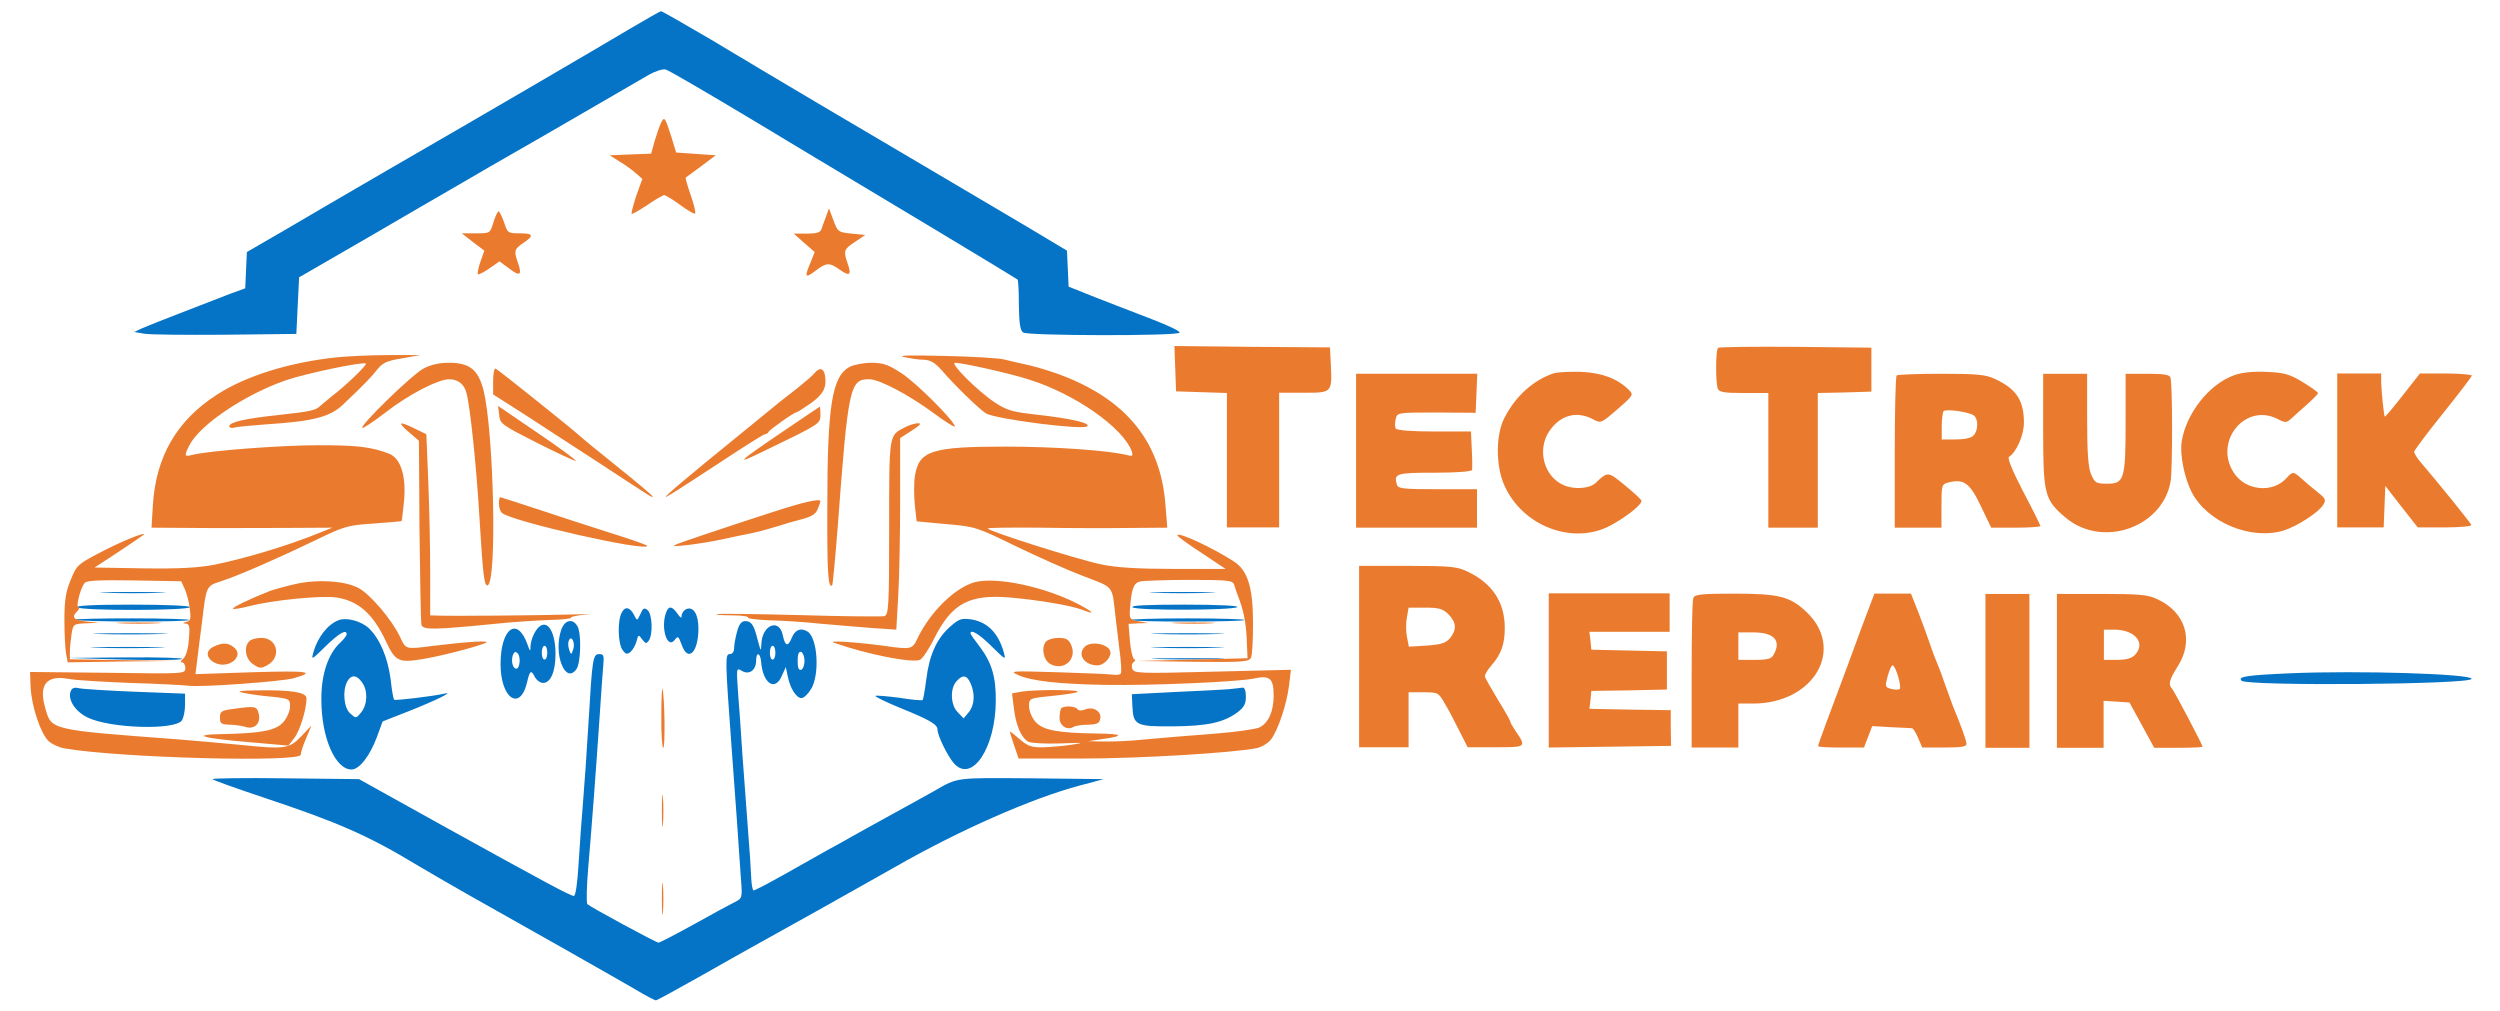
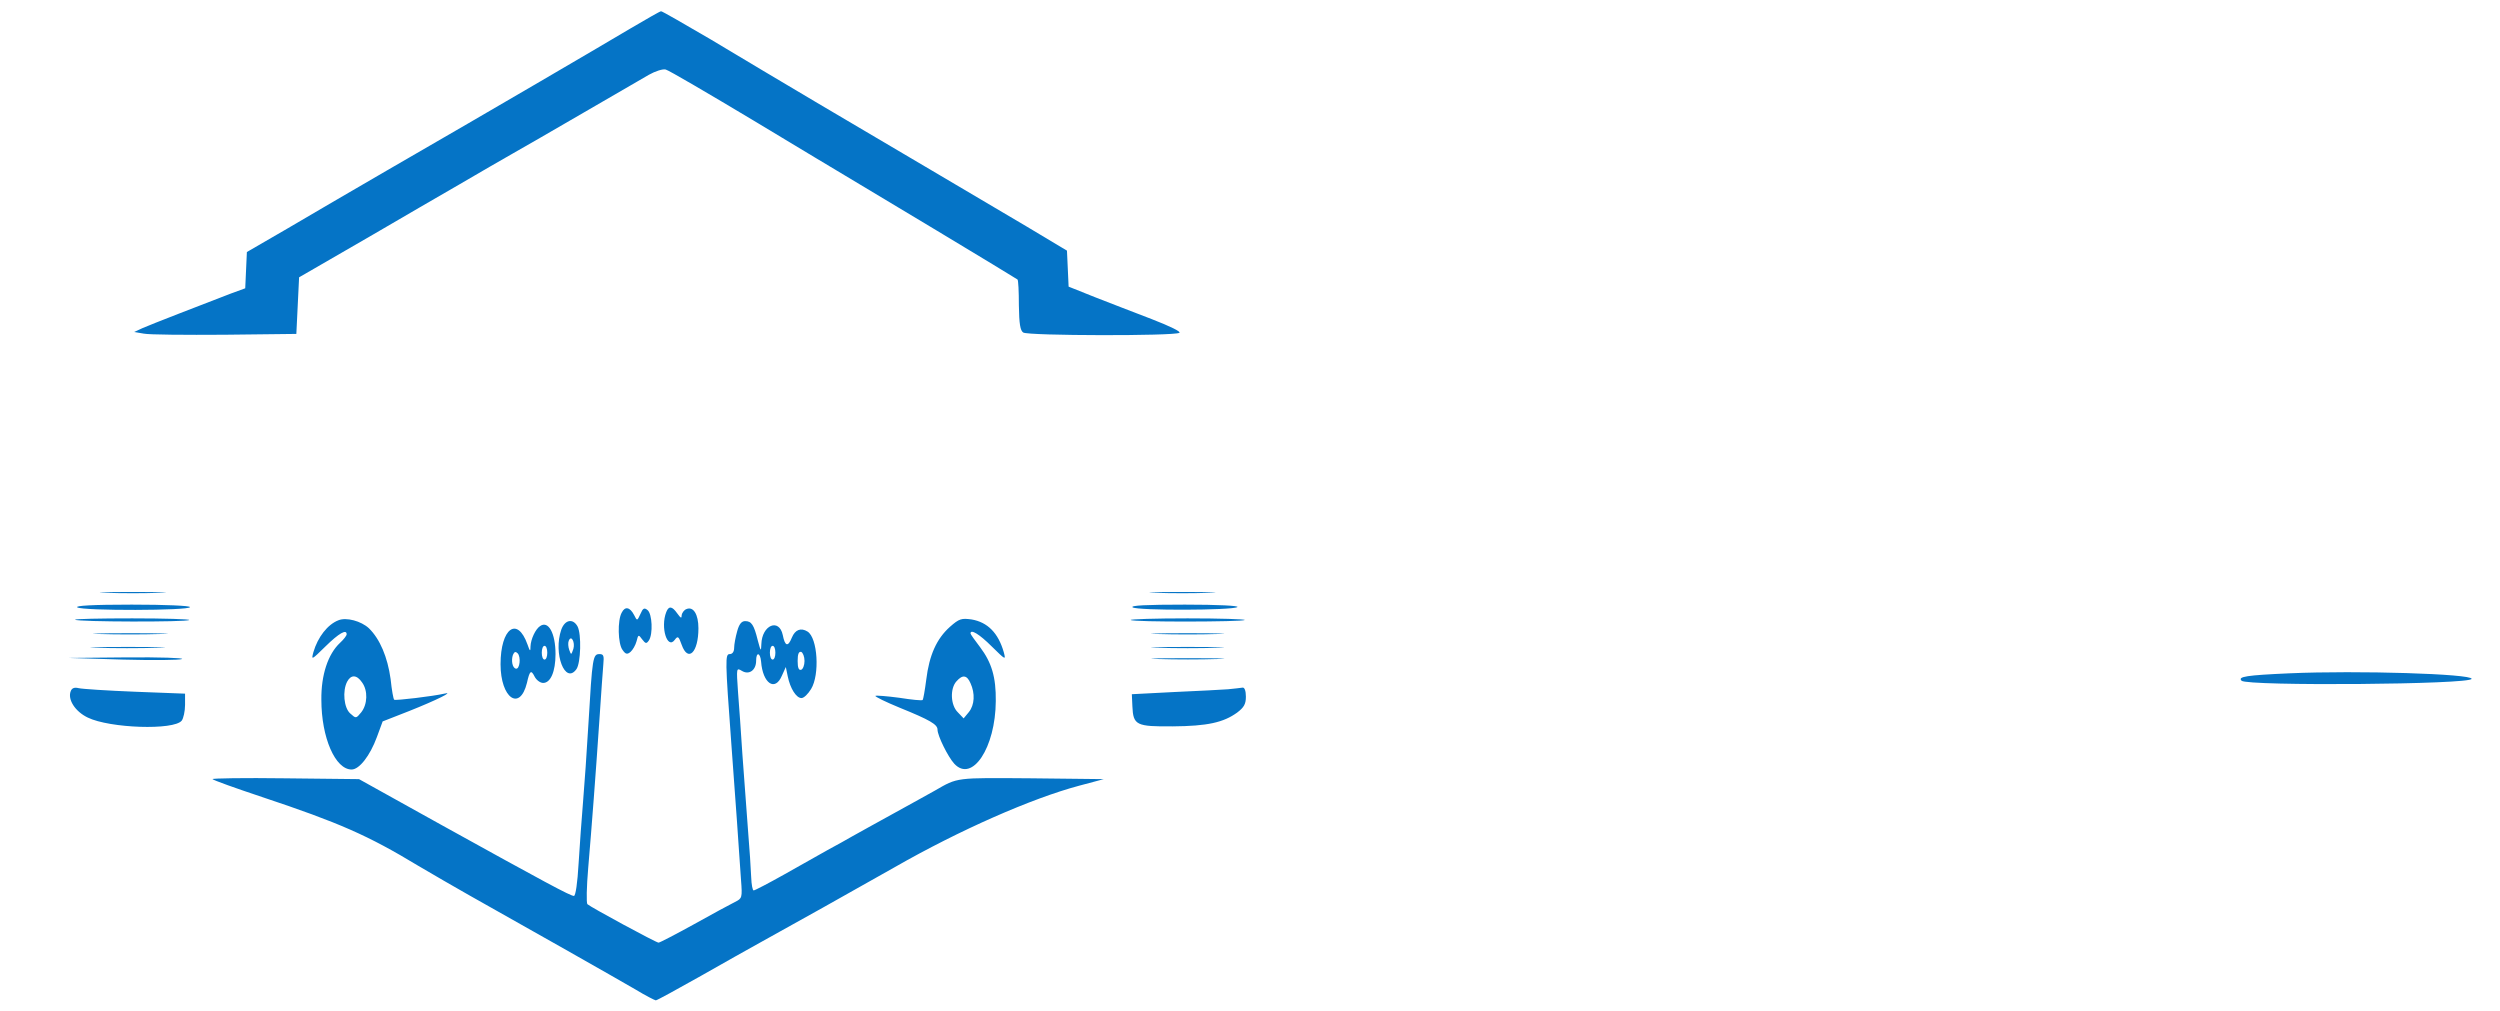
<svg xmlns="http://www.w3.org/2000/svg" version="1.2" viewBox="0 0 905 368" width="220" height="89">
  <title>logo-ai-converted</title>
  <style>
		.s0 { fill: #0574c6 } 
		.s1 { fill: #ea7b2e } 
	</style>
  <path fill-rule="evenodd" class="s0" d="m227 10.4c-10.6 6.3-47.6 28-88.5 51.6-12.1 7-28.5 16.6-36.5 21.3l-14.5 8.4-0.3 6.6-0.3 6.6-5.2 1.9c-10.4 4-29.3 11.3-32.2 12.6l-3 1.4 3.5 0.6c1.9 0.4 15.2 0.5 29.5 0.4l26-0.3 0.5-10.3 0.5-10.3 4-2.3c2.2-1.3 12.6-7.3 23-13.3 10.4-6.1 24.6-14.3 31.5-18.3 6.9-4 15.4-9 19-11 3.6-2 15.3-8.8 26-15 10.7-6.2 21.4-12.4 23.8-13.8 2.3-1.3 5.1-2.2 6.1-1.9 1 0.2 15.5 8.7 32.2 18.7 16.7 10.1 31.6 19 33.1 19.9 6.3 3.7 62.3 37.4 62.7 37.8 0.3 0.2 0.5 4.4 0.5 9.4 0.1 6.8 0.5 9.2 1.6 9.9 1.8 1.2 55 1.3 56.8 0.1 0.7-0.4-3.4-2.4-10.1-5-6.1-2.3-15.5-6-20.7-8l-9.5-3.8-0.3-6.6-0.3-6.5-14.7-8.8c-8.1-4.8-23.5-13.9-34.2-20.2-24.7-14.5-58.5-34.5-80.8-47.9-9.6-5.6-17.7-10.3-18-10.2-0.4 0-5.4 2.9-11.2 6.3zm-190.8 205.3c5.4 0.2 14.2 0.2 19.6 0 5.3-0.1 0.9-0.3-9.8-0.3-10.7 0-15.1 0.2-9.7 0.3zm381.9 0c5.4 0.2 14.2 0.2 19.6 0 5.3-0.1 0.9-0.3-9.8-0.3-10.7 0-15.1 0.2-9.7 0.3zm-392.3 5.3c1.9 1.3 41 1.2 41-0.1 0-0.5-8.9-0.9-21.2-0.9-14.4 0-20.8 0.4-19.8 1zm384 0c1.8 1.2 36.2 1.1 38.1-0.1 0.8-0.5-7.1-0.9-19.1-0.9-13.9 0-20 0.3-19 1zm-185.9 1.9c-1.6 2.8-1.4 11.4 0.3 13.6 1.1 1.6 1.7 1.7 2.9 0.7 0.8-0.7 1.8-2.4 2.2-3.9 0.6-2.4 0.7-2.5 2-0.7 1.3 1.7 1.6 1.7 2.5 0.4 1.5-2.3 1.2-9.6-0.5-11-1.2-1-1.7-0.7-2.6 1.4-1.2 2.6-1.2 2.6-2.3 0.4-1.5-2.9-3.3-3.3-4.5-0.9zm16.2-0.2c-2.2 5.6 0.4 13.8 3.1 10.1 1.1-1.5 1.4-1.3 2.5 1.8 2.3 6.5 6.1 2.9 6.1-6 0-5-1.8-8-4.3-7-0.9 0.3-1.7 1.4-1.8 2.3 0 1.2-0.3 1.1-1.6-0.7-1.9-2.7-3.1-2.8-4-0.5zm-215.1 2.8c0.8 0.8 40.8 0.9 41.5 0.1 0.4-0.3-9-0.6-20.7-0.6-11.7 0-21.1 0.2-20.8 0.5zm95.8 0.2c-3.9 1.5-7.5 6.1-9.1 11.6-0.8 3-0.7 2.9 4.4-2.1 4.9-4.8 7.7-6.4 7.7-4.4 0 0.5-1.1 1.9-2.4 3.1-4.4 4.1-6.9 11.7-6.8 20.7 0 13.9 5.1 25.4 11 25.4 2.8 0 6.7-5 9.2-11.8l2.1-5.7 9.7-3.8c9.8-3.9 16.7-7.3 12.7-6.3-3.8 0.9-17.8 2.6-18.2 2.2-0.3-0.2-0.9-3.6-1.3-7.5-1.1-8-3.9-14.6-7.9-18.5-2.8-2.6-8.2-4.1-11.1-2.9zm145.1 4c-0.6 2.1-1.1 4.8-1.1 6 0 1.4-0.6 2.3-1.6 2.3-1.7 0-1.7 1.8 0.6 33 0.5 6.9 1.4 19.2 2 27.5 0.6 8.2 1.2 18 1.5 21.7 0.5 6.5 0.4 6.7-2.2 8-1.6 0.8-8.3 4.4-14.9 8.1-6.7 3.7-12.5 6.7-12.9 6.7-0.9 0-24.7-12.9-25.9-14-0.4-0.4-0.3-6.3 0.3-13.2 1.3-15.3 2.7-33.6 4.1-54.3 0.6-8.8 1.2-17.7 1.4-19.8 0.3-3.1 0.1-3.7-1.4-3.7-2.4 0-2.6 1.2-4 25-0.6 10.2-1.5 23.2-2 29-0.5 5.8-1.2 15.8-1.6 22.2-0.4 7.1-1.1 11.8-1.7 11.8-1.3 0-10.4-4.9-48.7-26.1l-29.5-16.4-27-0.3c-14.8-0.2-26.6 0-26.3 0.3 0.3 0.4 8.4 3.3 18 6.5 28.2 9.4 38.6 14 56.8 25 5.2 3.1 13.6 7.9 18.5 10.7 18.2 10.2 54.2 30.6 60.7 34.4 3.6 2.2 7 3.9 7.3 3.9 0.4 0 7.7-4 16.4-8.9 8.6-4.9 17.9-10.1 20.6-11.6 8.4-4.6 38.4-21.4 50-28 23.6-13.5 49.8-25 67-29.6l9-2.4-26.4-0.3c-27.7-0.2-26.6-0.4-35.1 4.5-1.9 1.1-8.7 4.8-15 8.3-6.3 3.5-13.1 7.2-15 8.3-1.9 1.1-6 3.4-9 5-3 1.7-10.1 5.7-15.8 8.9-5.7 3.2-10.7 5.8-11.1 5.8-0.4 0-0.8-2.1-0.9-4.8-0.1-2.6-0.6-10.6-1.2-17.7-0.5-7.1-1.4-19.3-2-27-0.5-7.7-1.2-18-1.6-22.8-0.6-8.7-0.6-8.8 1.4-7.6 2.6 1.6 5.2-0.2 5.2-3.7 0-3.3 1.5-3 1.8 0.3 0.6 8 5.1 11.1 7.6 5.1l1.4-3.1 0.7 3.4c0.9 4.4 3.1 7.9 5 7.9 0.9 0 2.4-1.5 3.5-3.3 3.2-5.2 2.4-18.6-1.3-20.9-2.4-1.5-4.5-0.7-5.7 2.2-1.4 3.5-2.5 3.2-3.3-0.9-1.3-6.3-7.6-3.7-7.8 3.3-0.1 2.8-0.2 2.7-1.3-1.4-1.4-5.7-2.3-7-4.6-7-1.3 0-2.2 1.1-2.9 3.7zm143.2-4.1c0.8 0.8 40.7 0.7 41.5 0 0.3-0.3-9.1-0.6-20.8-0.6-11.7 0-21.1 0.3-20.7 0.6zm-207.2 3.5c-3 8.7 1.4 20.1 5.5 14.4 1.6-2.2 1.9-12.8 0.4-15.6-1.7-3-4.6-2.4-5.9 1.2zm141.4-1c-4.8 4.3-7.5 10.2-8.6 19.2-0.5 3.9-1.1 7.2-1.3 7.4-0.2 0.3-4.1-0.1-8.5-0.8-4.5-0.6-8.4-0.9-8.7-0.7-0.2 0.3 3.7 2.2 8.8 4.3 11.1 4.5 13.8 6.1 13.8 8 0 2.2 3.8 9.9 6.1 12.4 6.5 7 15-5.8 15.1-22.8 0.1-8.7-1.5-14-5.7-19.6-1.9-2.5-3.5-4.7-3.5-5 0-1.7 3.2 0.2 7.7 4.7 5.1 5 5.2 5.1 4.4 2.1-2-7-5.9-10.9-11.7-11.9-3.7-0.5-4.5-0.3-7.9 2.7zm-149.1-0.3c-1.7 1.1-3.4 4.8-3.5 7.4 0 2-0.2 1.9-1.1-0.7-3.7-10.4-9.8-5.9-9.8 7.2 0 12.3 7 17.3 9.6 6.8 1-4.5 1.5-4.9 2.8-2.3 0.6 1.2 2 2.3 3.1 2.3 2.7 0 4.5-4.1 4.5-10.5 0-7.6-2.6-12.3-5.6-10.2zm-160.2 2.9c5.9 0.2 15.8 0.2 22 0 6.2-0.1 1.4-0.3-10.7-0.3-12.1 0-17.2 0.2-11.3 0.3zm385.1 0c5.9 0.2 15.5 0.2 21.5 0 5.9-0.1 1-0.3-10.8-0.3-11.8 0-16.7 0.2-10.7 0.3zm-214.5 2.5c-0.3 0.7-0.2 2.2 0.2 3.3 0.7 1.9 0.7 1.9 1.5-0.4 0.7-2.4-0.8-5.3-1.7-2.9zm-171.6 2.5c5.9 0.2 15.8 0.2 22 0 6.2-0.1 1.4-0.3-10.7-0.3-12.1 0-17.2 0.2-11.3 0.3zm161.8 1.8c0 1.4 0.4 2.5 1 2.5 0.6 0 1-1.1 1-2.5 0-1.4-0.4-2.5-1-2.5-0.6 0-1 1.1-1 2.5zm83 0c0 1.4 0.4 2.5 1 2.5 0.6 0 1-1.1 1-2.5 0-1.4-0.4-2.5-1-2.5-0.6 0-1 1.1-1 2.5zm141.3-1.8c5.9 0.2 15.5 0.2 21.4 0 6-0.1 1.1-0.3-10.7-0.3-11.8 0-16.7 0.2-10.8 0.3zm-234.8 2.6c-0.7 2-0.2 4.8 1.1 5 1.4 0.3 1.9-4.3 0.6-5.6-0.7-0.7-1.2-0.6-1.7 0.6zm103.6 2.2c0 2.5 0.4 3.5 1.3 3.2 0.6-0.2 1.2-1.6 1.2-3.2 0-1.6-0.6-3-1.2-3.3-0.9-0.2-1.3 0.8-1.3 3.3zm-245.5-0.5c11 0.3 20.7 0.2 21.5-0.2 0.8-0.4-8.2-0.7-20-0.6l-21.5 0.2zm376.8-0.2c5.9 0.2 15.5 0.2 21.4 0 6-0.2 1.1-0.3-10.7-0.3-11.8 0-16.7 0.1-10.8 0.3zm411.5 5.2c-15.7 0.7-18.9 1.2-17.4 2.7 2 2 83.7 1.4 83.7-0.7 0-1.8-41.3-3.1-66.3-2zm-706.7 3c-1.8 3.4-1.2 9.6 1.1 11.6 2.1 1.9 2.1 1.9 4-0.4 2.3-2.9 2.5-7.9 0.3-10.9-1.9-2.8-4-2.9-5.4-0.3zm221.7-0.1c-2.4 2.6-2.2 8.7 0.5 11.3l2.1 2.2 1.9-2.3c2.1-2.6 2.3-6.8 0.6-10.5-1.3-3-2.9-3.2-5.1-0.7zm-322.3 3.6c-1.2 3 1.6 7.4 6.2 9.6 8 3.9 31.4 4.7 34.2 1.1 0.6-0.8 1.2-3.4 1.2-5.7v-4.1l-18.2-0.7c-10.1-0.4-19.3-1-20.5-1.3-1.6-0.4-2.5 0-2.9 1.1zm421.1-0.7c-2.2 0.2-11 0.6-19.5 1l-15.5 0.8 0.2 4.4c0.3 6.9 1.4 7.4 14.7 7.3 12.6-0.1 18.4-1.4 23.4-5 2.5-1.9 3.2-3.1 3.2-5.8 0-2.2-0.5-3.4-1.2-3.3-0.7 0.1-3.1 0.4-5.3 0.6z" />
-   <path fill-rule="evenodd" class="s1" d="m238.2 44.7c-0.5 1-1.5 3.9-2.3 6.5l-1.3 4.7-7.6 0.3-7.5 0.3 3.5 2.2c2 1.2 4.7 3.1 6 4.3l2.4 2.1-2.2 6.1c-1.1 3.4-1.9 6.4-1.7 6.6 0.2 0.2 2.7-1.2 5.7-3.2 2.9-2 5.7-3.6 6.2-3.6 0.4 0 3.1 1.6 5.8 3.6 2.7 2 5.1 3.4 5.4 3.1 0.3-0.3-0.4-3.3-1.6-6.7-1.2-3.4-2-6.3-1.8-6.4 0.1-0.1 2.7-2 5.6-4.1l5.3-4-7.2-0.5-7.2-0.5-1.8-5.9c-2.3-7.1-2.5-7.3-3.7-4.9zm60.1 33.9c-0.6 1.6-1.4 3.7-1.7 4.7-0.4 1.3-1.7 1.7-5.3 1.7h-4.8l3.8 3.4 3.8 3.3-1.5 3.8c-2.3 5.4-2 5.9 1.7 3.1 4.1-3.1 5.1-3.2 8.9-0.5 3.6 2.6 4.4 2 2.9-2.2-1.6-4.7-1.4-5.2 2.7-7.9l3.7-2.5-5-0.5c-4.8-0.5-5-0.6-6.6-4.9l-1.6-4.3zm-121.1 2.3c-1.2 4-1.2 4-6.3 4h-5.2l4.1 3.2 4.1 3.1-1.4 4c-0.8 2.2-1.2 4.3-0.9 4.6 0.2 0.2 2.1-0.7 4.1-2.1l3.7-2.6 3.4 2.5c4 3.1 4.9 2.6 3.4-1.8-1.6-4.5-1.5-5.1 1.9-7.4 4-2.7 3.7-3.5-1.4-3.5-4.1 0-4.4-0.1-5.6-4-0.8-2.2-1.7-4-2-4-0.4 0-1.2 1.8-1.9 4zm248.1 53.3l0.3 8.2 9.2 0.3 9.3 0.3v24.5 24.4h9.5 9.5v-24.5-24.5h9c10.3 0 10.3 0.1 9.8-10.5l-0.3-6-28.3-0.2-28.3-0.3zm197.5-7.6c-0.9 0.9-0.9 12.6-0.1 14.8 0.5 1.3 2.3 1.6 9.5 1.6h8.9v24.5 24.5h9 9v-24.5-24.5l9.7-0.2 9.8-0.3v-8-8l-27.6-0.3c-15.1-0.1-27.9 0-28.2 0.4zm-502.4 3.4c-17.4 1.8-33.3 6.8-43.8 13.6-14.6 9.4-22.2 22.5-23.3 40.1l-0.5 8.3 14.9 0.1c8.2 0.1 23 0 32.9 0l18-0.1-5 2c-11.6 4.7-26.8 9.2-38 11.5-5.9 1.1-12.7 1.5-25.8 1.3l-17.7-0.3 9-5.9c4.9-3.3 9-6 9-6.2 0-0.8-9.4 3.1-16.5 6.9-7.6 4-8.1 4.4-10.2 9.7-1.8 4.2-2.3 7.5-2.3 14.6 0 5 0.3 10.5 0.6 12.2l0.6 3.2 19.7-0.3 19.6-0.2-19.3-0.3-19.2-0.3v-2.7c0-1.5 0.3-4.4 0.6-6.5 0.6-3.6 0.7-3.7 5.3-3.9l4.6-0.2-4-0.4c-5-0.5-6.1-1.5-4-3.6 0.9-0.9 1.2-1.6 0.6-1.6-1 0 0.6-6.7 2.2-8.8 0.7-1 5.1-1.2 18.1-1l17.1 0.3 1.2 2.6c0.7 1.5 1.6 4.7 1.9 7.2 0.5 3.8 0.4 4.5-1.2 5-1.5 0.3-1.5 0.5-0.3 0.6 1.4 0.1 1.6 1 1.2 5.8-0.3 3.7-1.1 6.2-2.1 7-0.9 0.8-1.1 1.3-0.4 1.3 0.6 0 1.2 0.9 1.2 2.1 0 2.1-0.1 2.1-28.3 1.7l-28.2-0.3 0.2 5.4c0.3 7 3.7 17.2 6.6 19.8 1.2 1.1 3.8 2.3 5.7 2.6 19.8 3.5 86 5.2 86 2.3 0-0.8 0.9-3.5 2-6.1l1.9-4.5-3.8 4c-4.3 4.5-5.9 4.7-22.4 3-5.1-0.5-15.3-1.4-22.7-2-46.6-3.5-45.7-3.3-48-11.5-2.4-8.4 0.5-11.9 8.4-10.5 2.3 0.5 12.4 1.1 22.6 1.5 10.2 0.3 19.6 0.8 21 1 4 0.7 34-1.5 38.4-2.7 8.4-2.4 5.4-2.8-14.9-2.2l-20.8 0.7 0.6-4.9c0.3-2.7 1.1-8.8 1.7-13.4 1.7-14.2 1.5-13.7 7.3-15.6 6.6-2.2 20.1-8.1 34.2-14.9 10.3-5 11.6-5.4 21-6 5.5-0.4 10.1-0.8 10.2-0.9 0.1-0.1 0.5-3.5 0.9-7.4 0.8-9-1.2-15.4-5.4-17.1-6.5-2.5-11.6-3.1-25.7-3.1-13.9 0-39.9 2-45.9 3.5-3 0.8-3.1 0.4-1.1-3.5 3.8-7.5 20.3-18.5 35-23.6 7.6-2.6 28.3-6.9 29.2-6.1 0.5 0.5-7.5 8.2-12.3 11.8-1.6 1.3-3.5 2.9-4.2 3.5-1.7 1.7-3.3 2.1-15.2 3.4-12.3 1.3-18 2.6-18 4.1 0 0.5 0.8 0.8 1.7 0.5 1-0.3 6.3-0.8 11.8-1.2 17.1-1.1 23.1-2.7 27.8-7.1 8.1-7.7 10.2-9.9 12.5-12.8 2-2.5 3.5-3.2 9-4.1l6.7-1.2h-11.5c-6.3 0-14.7 0.4-18.7 0.8zm206.2-0.1c2.2 0.5 5.4 1 7.2 1 2.4 0.1 4 1 6.5 3.8 4.9 5.7 13.6 14.1 16.1 15.7 3.4 2.1 35.5 6.2 36.9 4.7 1.2-1.2-5.9-2.8-18.2-4.2-9.2-1-11.1-1.6-15.5-4.5-6.3-4.2-16.5-14.4-14.4-14.4 2.7 0 20.2 3.9 26.9 6.1 16.9 5.3 34.3 17.6 37.4 26.2 0.5 1.6 0.2 1.8-1.7 1.3-6.4-1.7-26.4-3.1-44.2-3.1-26.9 0-31.5 1.5-33 10.5-0.4 2.3-0.4 7-0.1 10.4l0.7 6.3 10.8 1c10.5 0.9 11.1 1.1 25.2 8 7.9 3.8 19 8.8 24.6 10.9 11.3 4.3 10.5 3.3 11.7 14.4 0.3 2.4 1 8 1.5 12.4 0.6 4.3 0.8 8.2 0.5 8.6-0.2 0.5-1.5 0.7-2.7 0.5-1.2-0.2-10.3-0.6-20.2-0.9-17-0.5-17.8-0.5-14.5 1 4.8 2.2 14.9 3.3 31.5 3.6 17.3 0.3 48.5-1.1 54.3-2.3 5.8-1.3 7.2-0.1 7.2 6.2 0 5.8-1.9 10-5.2 11.6-1.3 0.6-8.8 1.7-16.8 2.3-8 0.6-18.9 1.5-24.3 2-5.4 0.6-12.4 0.9-15.5 0.8l-5.7-0.1 5.3-0.8c8.1-1.1 7.4-1.9-1.9-2-14.5-0.2-19.9-1.2-22.6-4.3-1.3-1.5-2.3-4-2.3-5.6 0-2.8 0.1-2.9 6.7-3.6 12.9-1.3 14.6-2.2 4.3-2.3-5.2-0.1-11.2 0.2-13.4 0.5l-3.8 0.7 0.7 5.6c0.8 6.3 2.7 10.6 5.3 12 1 0.5 6.3 0.8 11.7 0.6 8.1-0.3 9-0.3 4.5 0.4-3 0.5-7.9 0.9-10.7 1-4.5 0.1-5.7-0.4-8.8-3-1.9-1.7-3.5-2.9-3.5-2.7 0 0.2 0.7 2.5 1.6 5.1l1.6 4.7h23.1c21.3 0 55.4-2.1 63.6-3.8 1.9-0.4 4.2-1.9 5.2-3.2 2.6-3.6 5.7-12.9 6.5-19.6l0.7-5.7-28.5 0.7c-26.7 0.7-28.6 0.6-29.2-1-0.4-1-0.2-2.1 0.5-2.5 0.6-0.4 0.7-0.8 0.1-1.1-0.5-0.2-1.2-3.1-1.5-6.6l-0.5-6.2 3.6-0.2 3.7-0.1-3.5-0.6c-3.3-0.6-3.5-0.9-3.3-4.1 0.5-7.6 1.3-9.8 3.6-10.4 1.2-0.3 9.3-0.6 18-0.6 14.1 0 15.8 0.2 16.3 1.7 0.3 1 0.9 2.7 1.3 3.8 2.1 5.4 3 9.6 3.3 16l0.3 7-20 0.5-20 0.5 20.3 0.3c18.5 0.2 20.3 0 21-1.6 0.4-0.9 0.7-6.5 0.7-12.2 0-13.3-1.9-19.5-7.1-22.8-7.6-4.9-20.4-10.9-20.4-9.4 0 0.4 4 3.3 8.8 6.4l8.7 5.8h-18.8c-13 0-21.1-0.5-26.2-1.6-8.2-1.6-41.5-12.2-41.5-13.1 0-0.3 8.6-0.4 19.2-0.3 10.6 0.2 25.3 0.2 32.7 0.1l13.4-0.1-0.7-8.7c-1.8-22.1-13.6-37.1-36.3-46.2-3.7-1.5-9.5-3.3-12.8-4.1-3.3-0.7-7.6-1.7-9.5-2.2-1.9-0.5-11.8-1.1-22-1.3-12.4-0.3-17.2-0.2-14.5 0.4zm-175 4.3c-4.1 2.2-23 20.6-22.1 21.5 0.2 0.3 4-2.2 8.3-5.5 8.4-6.6 19.3-12.2 23.3-12.2 3.2 0 5.5 1.8 6.3 5 1.3 4.6 3.6 26.3 4.7 45 1.3 21.1 1.7 25 2.9 25 3.6 0 2.4-55.8-1.4-71-1.9-7.5-5.1-10-12.5-10-3.7 0-6.8 0.7-9.5 2.2zm155.2-0.7c-6.4 3.5-8.1 14-8.1 51.1-0.1 24.1 0.3 29.8 1.8 28.3 0.2-0.3 1.1-9.9 2-21.4 3.8-50.9 4.4-53.6 11.5-53.5 3.7 0 14.6 5.8 23.5 12.4 4.2 3.1 7.6 5.2 7.6 4.8 0-1.9-14-15.9-19.4-19.4-4.9-3.2-6.8-3.8-11-3.8-2.8 0-6.3 0.7-7.9 1.5zm-129.7 5.1v4.9l10.8 6.9c5.9 3.8 18.3 11.9 27.7 18 20.3 13.3 19.5 12.8 19.5 12.2 0-0.3-5.8-5.2-12.8-10.8-7-5.6-13.2-10.7-13.8-11.3-2.7-2.5-29.7-24.1-30.5-24.4-0.5-0.1-0.9 1.9-0.9 4.5zm117-2.9c-0.8 1-3.5 3.3-6 5.3-5.8 4.5-5.5 4.2-18.9 15.2-22.9 18.6-30.6 25.1-29.1 24.6 0.8-0.3 9-5.6 18.3-11.7 9.2-6.1 17.1-11.1 17.6-11.1 0.5 0 1.1-0.4 1.3-0.8 0.3-0.8 9.3-7.2 10.2-7.2 0.3 0 2.6-1.5 5.1-3.2 4.6-3.3 5.9-5.7 5.3-9.9-0.4-2.9-1.9-3.4-3.8-1.2zm269 0.1c-7.5 2.5-14 8.3-18.1 16.4-3.1 6-3.1 17.3 0 24.3 6.6 15 25 22 38.7 14.7 5.9-3.2 11.7-7.8 11.2-9.1-0.2-0.5-2.9-3-6.1-5.6-6.1-5-6.1-5-10.5-0.8-2.2 2.1-7.7 2.5-11.5 0.9-7.3-3-10-12.9-5.4-19.7 3.9-5.8 9.8-7.5 15.8-4.4 3 1.6 3 1.6 9-3.6 5.8-5 5.9-5.3 4.2-7-4.3-4.2-9.7-6.2-17.3-6.6-4.1-0.1-8.6 0.1-10 0.5zm247.3 0.8c-9 3.3-17.3 13.9-18.9 24.1-0.7 4.6 0.9 12.9 3.6 18.3 5.7 11.1 21.7 17.7 33.6 14 4.8-1.5 12.7-6.6 14.3-9.3 1.1-1.8 0.9-2.3-2-4.6-1.8-1.4-4.4-3.6-5.7-4.8-3.1-2.8-3.4-2.9-5.7-0.3-5 5.5-14.7 4.6-19-1.8-7.7-11.4 4-25.9 15.9-19.7 2.7 1.4 3.1 1.4 5-0.3 1.1-1.1 3.8-3.4 5.8-5.2 2.1-1.9 3.8-3.6 3.8-4 0-0.3-2.5-2.1-5.6-4-4.8-2.9-6.6-3.4-13.2-3.7q-7.7-0.3-11.9 1.3zm-319.3 27.4v28h22 22v-7-7h-14.4c-12.9 0-14.4-0.2-14.8-1.8-1.1-3.9-0.1-4.2 13.7-4.2 7.8 0 13.5-0.4 13.7-1 0.1-0.5 0.1-3.9-0.1-7.5l-0.3-6.5h-13.3c-8.3 0-13.6-0.4-14.1-1.1-0.3-0.6-0.3-2.1 0-3.4 0.6-2.4 0.6-2.4 14.8-2.4l14.3 0.1 0.3-7.1 0.3-7.1h-22.1-22zm196.7-27.4c-0.4 0.4-0.7 13-0.7 28v27.4h8.5 8.5v-7.9c0-7.5 0.1-7.9 2.4-8.5 5.7-1.5 7.9 0.1 11.9 8.5l3.8 7.9h8.9c5 0 9-0.3 9-0.6 0-0.3-2.8-6-6.3-12.6-4.1-7.9-5.8-12.2-5.1-12.6 2.7-1.7 5.4-7.9 5.4-12.4 0-8.2-2.8-12.3-10.5-15.9-3.4-1.6-6.5-1.9-19.6-1.9-8.6 0-15.9 0.3-16.2 0.6zm53.3 19.9c0 23.4 0.5 25.3 8 31.7 13.4 11.5 35.6 3.8 38.4-13.2 0.7-4.9 0.7-35.6-0.1-37.7-0.4-1-2.7-1.3-8.4-1.3h-7.9v17.4c0 21.1-0.5 22.6-6.7 22.6-4.1 0-4.5-0.3-5.9-3.5-1-2.5-1.4-7.8-1.4-20v-16.5h-8-8zm107 7.4v28h8.4 8.5l0.3-7.5 0.3-7.6 5.9 7.6 5.9 7.5h9.9c5.5 0 9.8-0.4 9.6-0.9-0.3-0.8-12.4-15.8-18.1-22.4-1.5-1.7-2.7-3.6-2.7-4.2 0-0.5 4.7-6.8 10.5-14 5.7-7.1 10.4-13.3 10.5-13.7 0-0.4-4.3-0.8-9.4-0.8h-9.5l-6.3 8c-3.4 4.4-6.3 7.8-6.5 7.7-0.3-0.3-1.2-8.9-1.3-12.4v-3.3h-8-8zm-668.8-12.9c0.3 3.2 0.9 3.6 13.7 10.1 7.5 3.8 13.8 6.7 14.2 6.6 0.4-0.1-5.8-4.7-13.8-10.1l-14.5-9.9zm104.3 5.3c-17.9 12.1-19.1 13.3-7.9 7.8 20.5-9.9 20.5-9.9 20.5-13.2 0-1.6-0.1-2.9-0.3-2.9-0.1 0.1-5.7 3.8-12.3 8.3zm421.3-6.7c-0.4 0.4-0.7 2.9-0.7 5.5v4.8h5c3.1 0 5.7-0.5 6.5-1.4 1.8-1.7 1.9-6 0.2-7.3-1.6-1.3-10.1-2.5-11-1.6zm-558.5 7.6l3.7 3.2 0.2 32.5c0.2 17.9 0.5 33.4 0.7 34.4 0.5 2 4.5 1.9 27.7-0.4 5.5-0.6 13.9-1.1 18.6-1.3 4.8-0.1 8.5-0.5 8.2-0.9-0.2-0.3 2.2-0.8 5.4-1.1 3.2-0.2 0.6-0.2-5.7 0-10.4 0.3-41.3 0.6-48.3 0.4l-2.7-0.1v-15.7c0-8.7-0.3-23.5-0.7-33l-0.7-17.2-4.1-2c-5.9-2.9-6.6-2.5-2.3 1.2zm180.3-1.6c-5.6 2.9-5.5 2.2-5.5 36.4 0 29.4-0.2 31.7-1.8 32.2-0.9 0.2-15 0.1-31.2-0.4-16.2-0.4-29.7-0.6-29.9-0.3-0.3 0.2 2.3 0.4 5.8 0.4 3.4 0 6 0.4 5.7 0.8-0.2 0.4 3.2 0.8 7.7 1 4.5 0.1 12.7 0.6 18.2 1.2 5.5 0.5 14.1 1.2 19.1 1.6l9 0.6 0.7-12.2c0.4-6.8 0.7-22.4 0.7-34.9v-22.6l4.2-2.7c3.1-2 3.7-2.7 2.3-2.7-1.1 0-3.4 0.7-5 1.6zm-147.5 27.7c0 1.3 0.5 2.9 1.2 3.4 3.8 3.1 52.8 14.2 52.8 11.9 0-0.2-4.6-1.9-10.3-3.7-5.6-1.8-17.6-5.6-26.5-8.6-8.9-2.9-16.5-5.4-16.7-5.4-0.3 0-0.5 1.1-0.5 2.4zm100 2.9c-6.9 2.2-18.4 6-25.5 8.4-13 4.4-13 4.4-6.5 3.8 3.5-0.4 9.4-1.3 13-2.1 3.5-0.8 8.5-1.8 11-2.3 2.4-0.5 6.5-1.6 9-2.4 2.4-0.8 6.6-2 9.3-2.7 3.5-0.9 5.1-1.9 5.7-3.7 0.6-1.3 1-2.6 1-2.8 0-1.1-5.6 0.1-17 3.8zm213 52.7v33h9 9v-10-10h5.4c5.4 0 5.5 0.1 7.9 4.3 1.4 2.3 3.7 6.8 5.3 10l2.9 5.7h10.2c11.2 0 11.3 0 7.1-6.1-1-1.5-1.8-2.9-1.8-3.3 0-0.3-2-3.9-4.5-7.9-2.4-4-4.6-7.8-4.7-8.4-0.2-0.5 0.8-2.3 2.2-3.9 3.7-4.2 5-7.8 5-13.8 0-9.4-4.5-16.2-13.5-20.5-3.7-1.8-6.1-2.1-21.9-2.1h-17.6zm-387-26.4c-3.6 0.8-7.9 2-9.5 2.6-7.1 2.8-13.7 6-13.3 6.4 0.3 0.3 3.1-0.2 6.2-1 8.2-2.1 25.9-3.9 31.4-3.1 8.1 1.2 13.5 6 18.2 16.2 3.3 7 4.6 7.6 12.8 6.3 6.4-1 19.6-4.4 23.2-5.9 2.7-1.1-5.7-0.6-18.9 1-10.2 1.3-9.9 1.4-12.1-3.3-3-6.3-11-15.7-15.2-17.8-5-2.6-14.9-3.2-22.8-1.4zm247.3-0.7c-7.2 1.9-16.3 10.7-21 20.5-1.9 4-2.2 4.1-12.1 2.7-10.4-1.4-21.2-2.1-18.2-1.1 12 4.2 28.1 7.4 31.2 6.2 0.9-0.4 3.3-3.9 5.2-7.8 6.4-12.7 12.6-16.1 27.4-14.9 9.7 0.8 22.5 2.9 26.5 4.5 4.9 1.9 4.3 1-1.3-2-12.1-6.3-29.6-10.1-37.7-8.1zm208.7 32.2v28l22.2-0.3 22.3-0.3-0.1-6.5v-6.5l-14.8-0.2-14.8-0.3 0.4-3.2 0.3-3.3 13.7-0.2 13.8-0.3v-7-6.9l-13.8-0.3-13.7-0.3-0.3-3.2-0.4-3.3h14.6 14.6v-7-7h-22-22zm52.6-26.4c-0.4 0.9-0.6 13.5-0.6 28v26.4h8.5 8.5v-8-8h5.3c22.3 0 33.8-20 19.3-33.5-5.9-5.5-9.9-6.5-26.4-6.5-11.9 0-14.1 0.3-14.6 1.6zm63.7 4.2c-1.2 3.1-4.5 12-7.3 19.7-2.9 7.7-6.5 17.5-8.1 21.7-1.6 4.3-2.9 8-2.9 8.3 0 0.3 3.7 0.5 8.3 0.5h8.4l1.5-3.9 1.5-3.9 6.9 0.4c3.8 0.2 7.2 0.3 7.6 0.4 0.4 0 1.4 1.6 2.2 3.5l1.5 3.5h8c6.2 0 8.1-0.3 8.1-1.3 0-1.2-1.9-6.5-5.1-14.2-0.4-1.1-1.7-4.7-2.9-8-1.1-3.3-2.5-6.9-3-8-0.5-1.1-1.6-4-2.4-6.5-0.8-2.4-2.7-7.5-4.1-11.2l-2.7-6.8h-6.7-6.6zm42.6 22.3v28h8 8v-28-28h-8-8zm26 0v28h8.5 8.5v-8.6-8.5l4.7 0.3 4.7 0.3 4.5 8.2 4.5 8.3h8.8c4.9 0 8.8-0.2 8.8-0.4 0-0.7-10.2-20.1-11.1-21.1-1.5-1.6-1-3.2 2.1-8.2 6-9.4 2.8-19.7-7.5-24.4-3.3-1.6-6.6-1.9-20.2-1.9h-16.3zm-236.5-19.5c-0.4 1.9-0.4 5.1 0 7.1l0.7 3.6 6.5-0.4c5.4-0.4 6.9-0.9 8.5-2.7 2.5-3.2 2.3-5.7-0.6-8.7-2.1-2-3.4-2.4-8.5-2.4h-6zm-468.2 2.2c3.7 0.2 9.8 0.2 13.5 0 3.7-0.2 0.7-0.3-6.7-0.3-7.4 0-10.5 0.1-6.8 0.3zm384.1 0c3.7 0.2 9.6 0.2 13 0 3.4-0.2 0.3-0.3-6.8-0.3-7.2 0-10 0.1-6.2 0.3zm337.7 7.8v5.5h4.8c3.5 0 5.4-0.6 6.6-1.9 3.9-4.3-0.1-9.1-7.7-9.1h-3.7zm-133 0.5v5h5.9c4.9 0 6.2-0.4 7-2 2.8-5.1 0-8-7.5-8h-5.4zm-541.8-1.8c-2.2 2.1-1.4 6.6 1.4 8.4 2.3 1.6 2.9 1.6 5.2 0.3 5.2-2.9 3.6-9.9-2.2-9.9-1.8 0-3.8 0.5-4.4 1.2zm289.8 0.2c-1.8 2.3-0.8 6.9 1.8 8.2 5 2.5 9.7-2 7.4-7.1-0.9-2-1.9-2.5-4.6-2.5-1.8 0-3.9 0.6-4.6 1.4zm-302.8 1.8c-3 1.4-2.8 4.1 0.3 5.8 5.1 2.7 11.3-2.5 6.9-5.7-2.1-1.6-4.1-1.6-7.2-0.1zm317 0c-2.9 2.8-0.2 6.8 4.6 6.8 2.5 0 5.4-3.3 4.6-5.3-1-2.6-7.1-3.6-9.2-1.5zm292.1 10.8c-1 3.8-0.9 4 1.4 4.6 1.3 0.3 2.6 0.3 3 0 0.8-0.8-1.5-8.6-2.6-8.6-0.4 0-1.2 1.8-1.8 4zm-446.2 14.7c-0.1 6.2 0.3 11.3 0.7 11.3 0.8 0 0.5-19.2-0.3-21.5-0.2-0.6-0.4 4-0.4 10.2zm-152.1-8.7c1.9 0.4 6.5 1.1 10.2 1.4 6.6 0.7 6.8 0.8 6.8 3.6 0 1.6-1.1 4.1-2.4 5.6-2.7 3.1-7.8 4.1-22.1 4.4-12 0.2-7.8 1.5 10.3 3l13.6 1.2 2.1-2.7c2-2.5 4.5-10.4 4.5-14.5 0-2.2-5.4-3.1-17.9-2.9-6.7 0.1-7.8 0.3-5.1 0.9zm-4 5.9c-4 0.5-4.5 0.9-4.5 3.1 0 2.1 0.4 2.5 3.5 2.6 1.9 0 4.5 0.4 5.8 0.8 3.3 1.1 5.7-1.4 4.8-4.8-0.7-2.8-1.1-2.9-9.6-1.7zm301.6-0.3c-0.3 0.4-0.6 2-0.6 3.5 0 2.9 2.8 4.7 5.1 3.3 0.6-0.4 3-0.8 5.2-0.8 3.3-0.1 4.2-0.5 4.5-2.1 0.6-2.7-2.4-4.6-5.4-3.5-1.4 0.6-2.6 0.5-2.9-0.1-0.7-1.1-4.8-1.3-5.9-0.3zm-145.3 37.4c0 5.2 0.2 7.3 0.4 4.7 0.2-2.6 0.2-6.9 0-9.5-0.2-2.6-0.4-0.4-0.4 4.8zm0 32c0 5.2 0.2 7.3 0.4 4.7 0.2-2.6 0.2-6.9 0-9.5-0.2-2.6-0.4-0.4-0.4 4.8z" />
</svg>